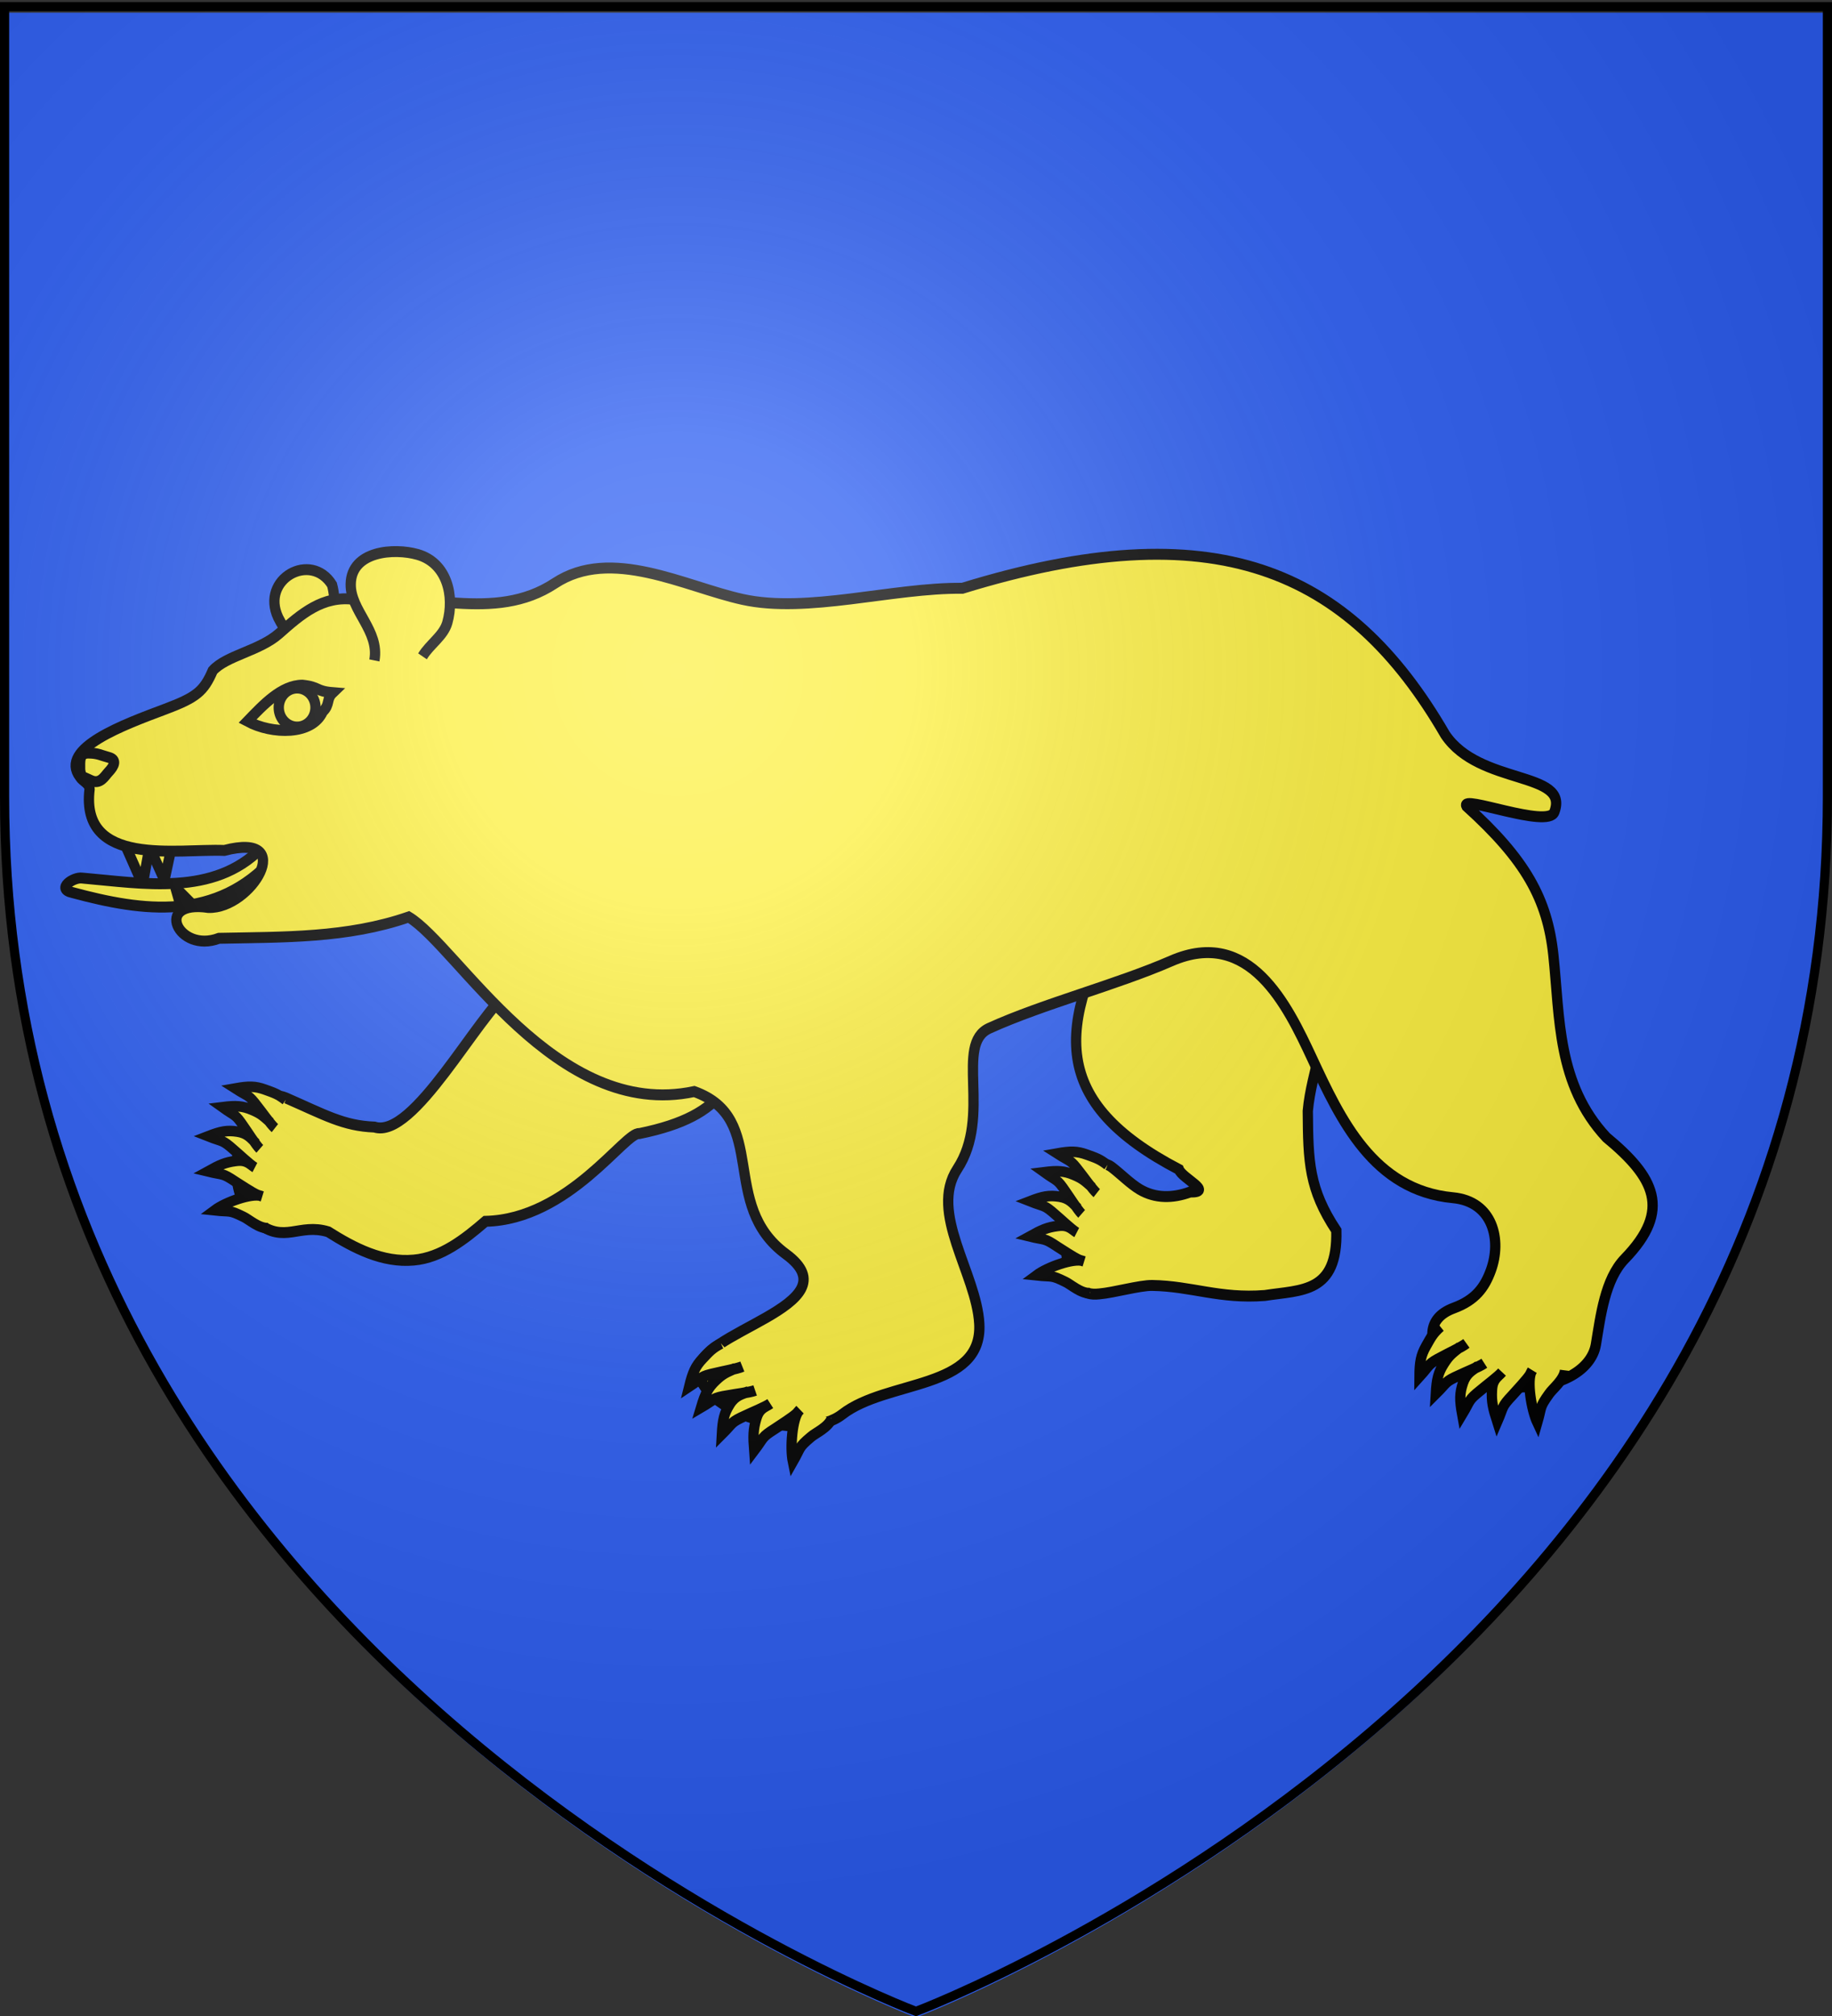
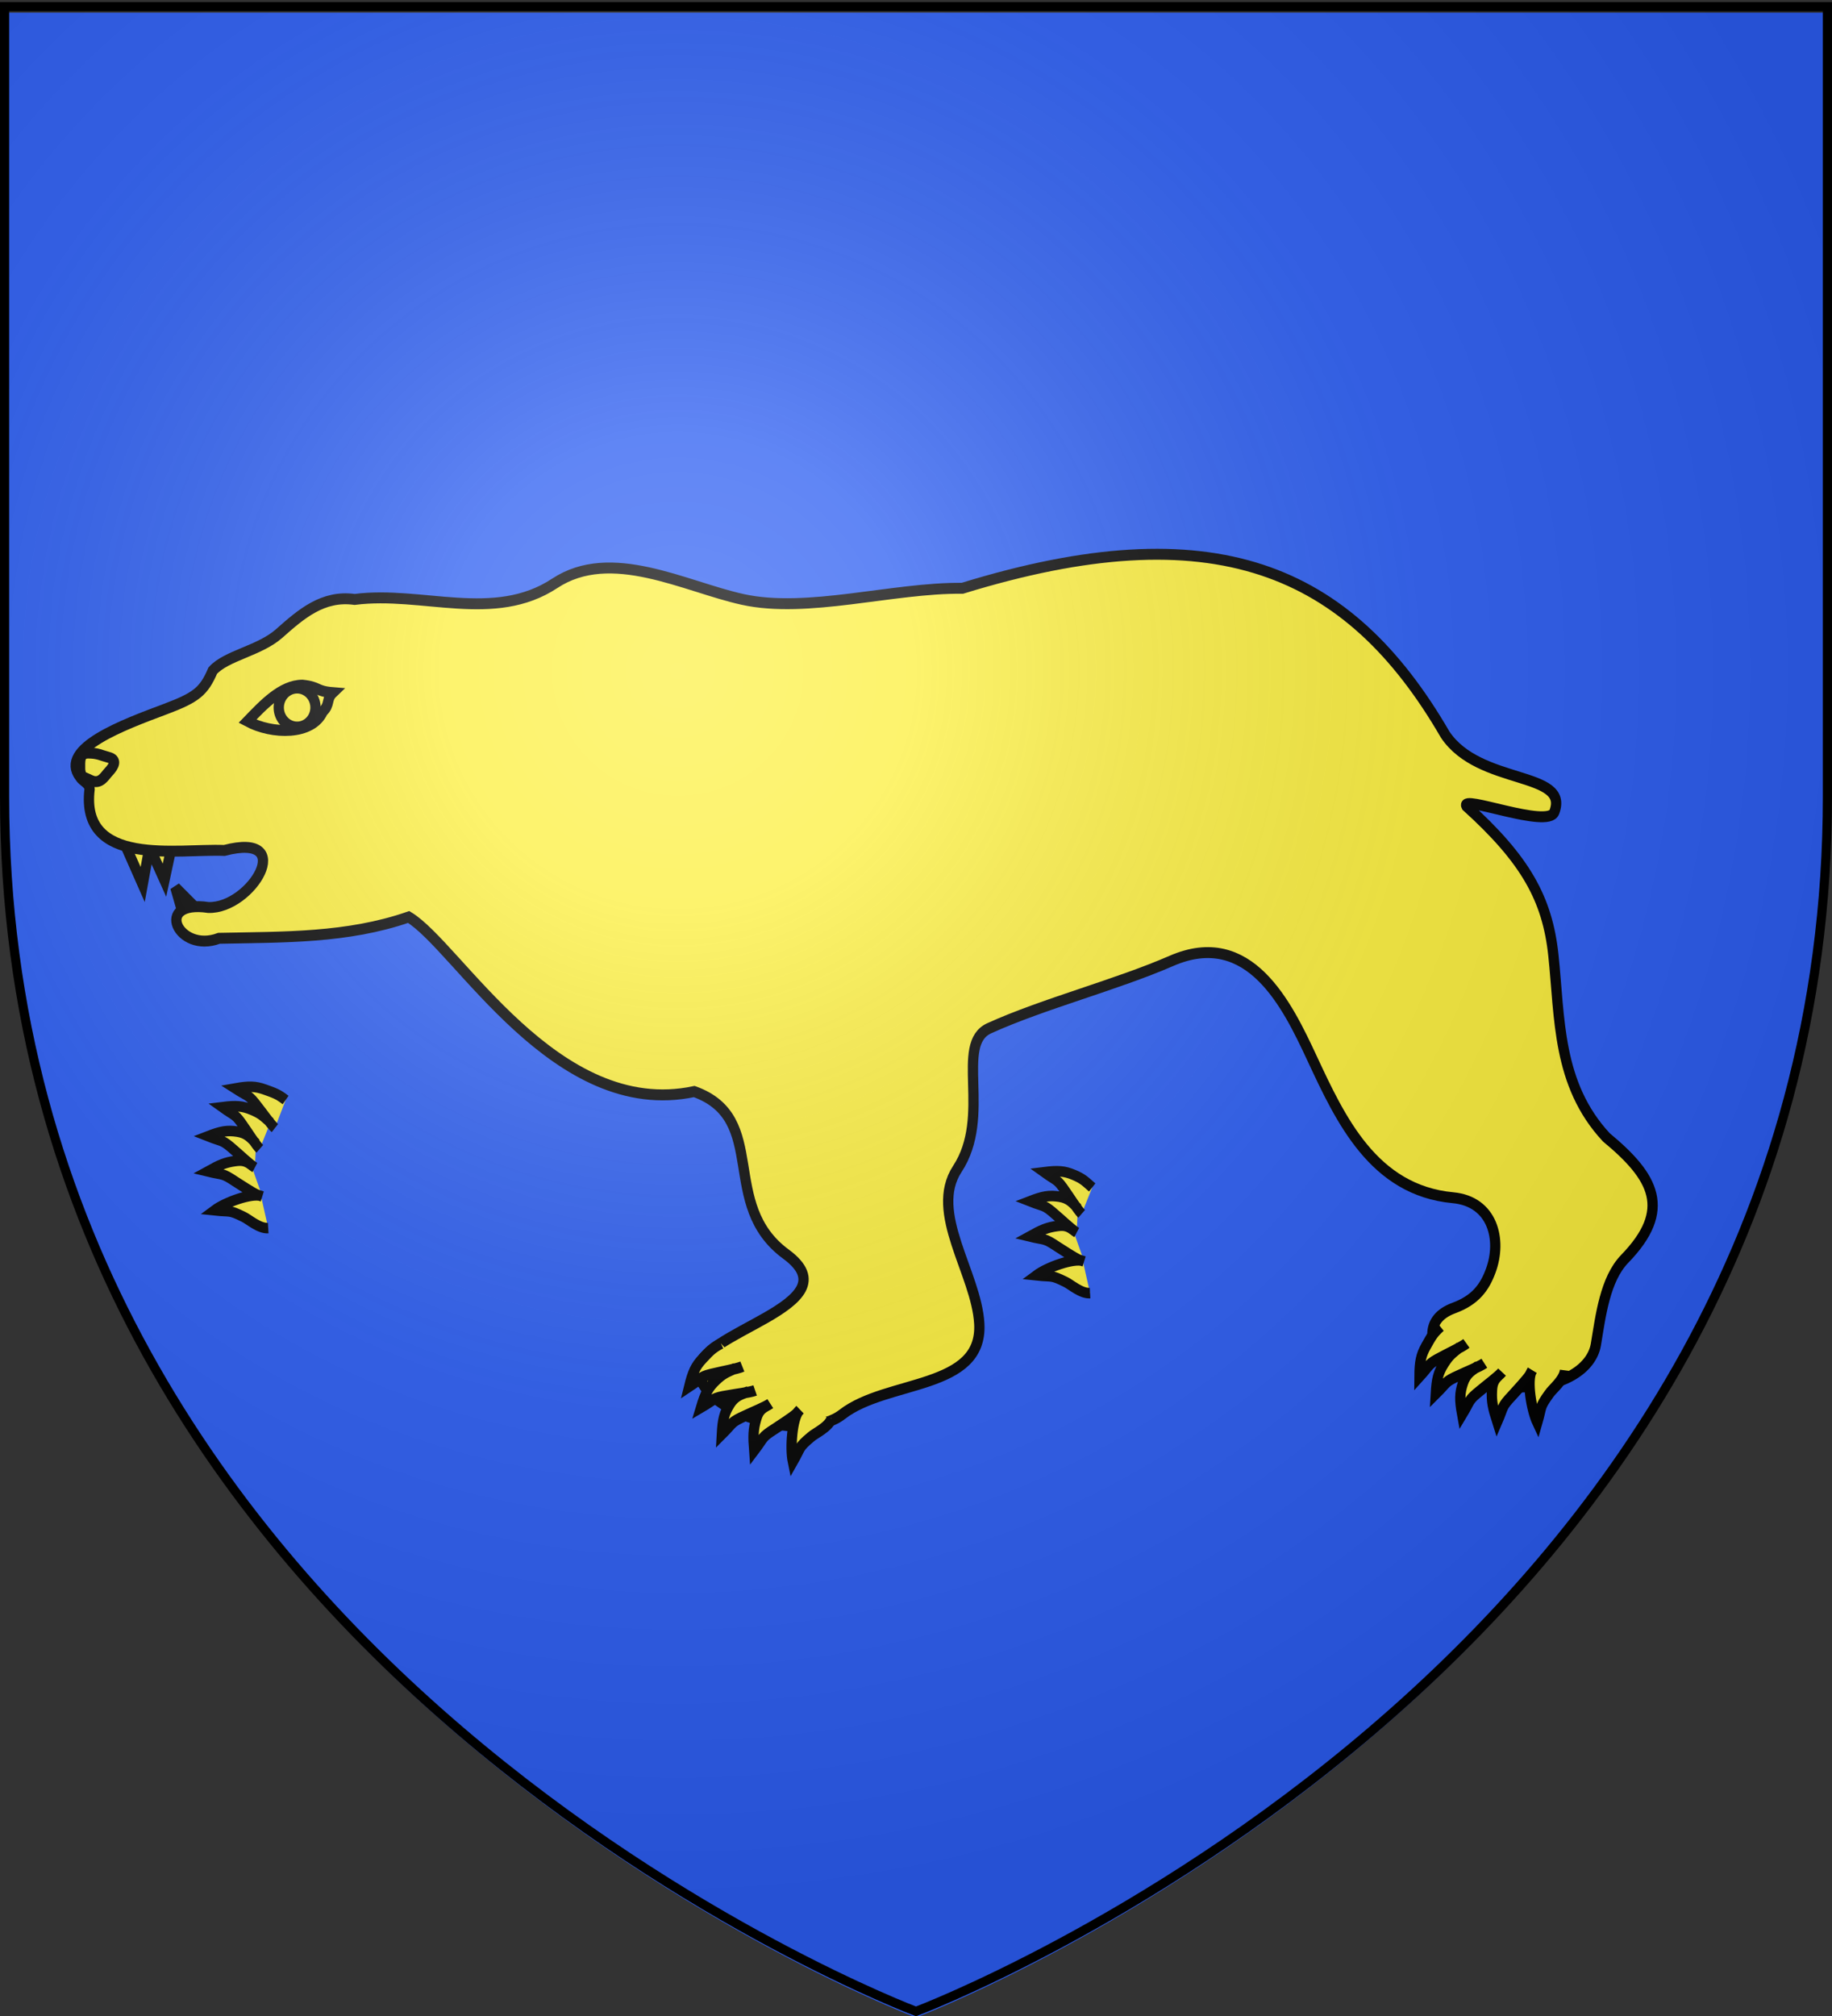
<svg xmlns="http://www.w3.org/2000/svg" xmlns:xlink="http://www.w3.org/1999/xlink" height="660" width="600" version="1.0">
  <rect width="100%" height="100%" fill="#333333" stroke="none" />
  <defs>
    <g id="c">
      <path id="b" d="M0 0v1h.5L0 0z" transform="rotate(18 3.157 -.5)" />
      <use xlink:href="#b" transform="scale(-1 1)" width="810" height="540" />
    </g>
    <g id="d">
      <use xlink:href="#c" transform="rotate(72)" width="810" height="540" />
      <use xlink:href="#c" transform="rotate(144)" width="810" height="540" />
    </g>
    <radialGradient xlink:href="#a" id="e" gradientUnits="userSpaceOnUse" gradientTransform="matrix(1.353 0 0 1.349 -77.63 -85.747)" cx="221.445" cy="226.331" fx="221.445" fy="226.331" r="300" />
    <linearGradient id="a">
      <stop style="stop-color:white;stop-opacity:.314" offset="0" />
      <stop offset=".19" style="stop-color:white;stop-opacity:.251" />
      <stop style="stop-color:#6b6b6b;stop-opacity:.125" offset=".6" />
      <stop style="stop-color:black;stop-opacity:.125" offset="1" />
    </linearGradient>
  </defs>
  <g style="display:inline">
    <path style="fill:#2b5df2;fill-opacity:1;fill-rule:evenodd;stroke:none;stroke-width:1px;stroke-linecap:butt;stroke-linejoin:miter;stroke-opacity:1" d="M300 660.484s298.5-112.32 298.5-397.772V4.161H1.5v258.551C1.5 548.164 300 660.484 300 660.484z" />
    <g style="fill:#fcef3c;stroke:#000">
      <path d="m71.825 333.413 5.953 12.698 1.984-10.317 4.365 9.127 1.984-8.73" style="fill:#fcef3c;fill-opacity:1;fill-rule:evenodd;stroke:#000;stroke-width:3;stroke-linecap:butt;stroke-linejoin:miter;stroke-miterlimit:4;stroke-dasharray:none;stroke-opacity:1" transform="matrix(1.123 0 0 1.192 -40.612 -122.986)" />
-       <path d="M115.873 338.968c-1.436 1.425 1.74-1.715.04-.051-16.683 17.383-37.85 14.689-58.641 9.396-4.875-.968.265-4.317 2.846-3.978 18.001 1.473 38.264 5.052 52.223-8.183 1.278-1.09 2.305-2.521 3.929-3.136M363.831 351.903c-20.026 33.46-21.248 54.05 16.141 72.46.992 2.477 10.227 6.3 3.254 6.21-5.052 1.733-10.13 1.795-14.658-.726-2.734-1.523-5.676-4.346-8.258-6.18-2.85-2.024-3.853 1.12-6.325 2.238-5.06 3.557-5.019 4.98-7.4 10.697-1.112 5.168 1.601 10.995.452 16.22 3.73 3.391 4.348 6.31 9.748 5.719 4.165-.325 11.805-2.382 15.424-2.321 11.558.193 19.61 3.728 32.842 2.758 10.724-1.572 21.288-.566 20.84-17.837-8.015-11.42-8.215-18.87-8.325-32.847.521-5.56 2.23-10.94 3.47-16.367 2.356-4.16 5.864-29.166 5.484-33.744M211.934 356.838c-6.545 6.675-17.699 11.554-26.838 18.152-9.727 7.023-28.28 41.176-39.739 37.73-9.04-.309-14.563-3.387-25.933-8.054-4.257-1.748-3.563 3.447-12.429 8.352-2.779 10.093-3.322 18.443 4.208 25.968 7.883 5.862 12.183.054 20.676 2.498 7.565 4.493 15.879 8.56 24.96 7.77 8.016-.659 14.855-5.73 20.904-10.643 24.372-.506 40.76-24.74 44.895-24.1 26.3-5.074 26.921-15.02 35.65-31.473 6.176-13.365 19.81-24.313 18.799-38.805M126.27 282.876c-1.005 2.009-7.537-7.215-8.98-10.101-5.243-10.606 9.582-18.27 15.713-8.98 1.29 4.515.562 9.359.562 14.03" style="fill:#fcef3c;fill-opacity:1;fill-rule:evenodd;stroke:#000;stroke-width:3;stroke-linecap:butt;stroke-linejoin:miter;stroke-miterlimit:4;stroke-dasharray:none;stroke-opacity:1" transform="matrix(1.123 0 0 1.192 -40.612 -122.986)" />
      <path d="m90.08 356.032-2.778-9.127 7.54 7.143" style="fill:#fcef3c;fill-opacity:1;fill-rule:evenodd;stroke:#000;stroke-width:3;stroke-linecap:butt;stroke-linejoin:miter;stroke-miterlimit:4;stroke-dasharray:none;stroke-opacity:1" transform="matrix(1.123 0 0 1.192 -40.612 -122.986)" />
      <path d="M59.487 316.548c-6.36-7.814 13.094-14.44 24.866-18.608 9.075-3.213 11.24-4.868 13.856-10.574 3.941-4.152 13.663-5.436 19.352-10.184 6.422-5.361 12.76-10.585 22.019-9.37 19.744-2.394 40.658 6.58 58.374-4.423 16.429-10.204 37.826.887 54.769 4.413 18.904 3.934 43.802-3.255 64.106-3.052 73.206-21.246 112.637-5.6 140.805 40.18 9.99 14.08 36.411 9.92 31.83 21.275-1.88 4.66-27.575-4.953-25.623-1.61 17.181 14.648 23.606 25.421 25.35 40.927 1.937 17.242 1.03 35.43 15.451 50.031 13.975 10.894 19.227 19.892 5.353 33.367-5.767 5.601-7.03 15.726-8.4 23.49-1.172 6.644-9.659 12.046-23.028 11.682-9.003-.244-17.492-2.596-21.847-7.763-3.52-4.175-5.021-10.967 3.408-13.89 6.314-2.19 9-5.638 10.82-10.321 3.274-8.426.61-18.967-11.052-19.99-23.193-2.035-32.81-21.556-41.073-38.264-7.242-14.645-18.225-36.14-41.048-26.773-16.056 6.59-37.363 11.764-53.107 18.494-10.19 4.356.831 24.083-9.307 38.64-8.368 12.014 5.588 28.707 6.4 42.5 1.076 18.279-26.881 15.316-39.984 24.916-10.833 7.938-39.735.161-41.862-11.43-2.051-11.178 46.058-18.353 25.46-32.594-19.695-13.616-4.749-37.195-26.747-44.652-40.386 8.134-69-39.884-83.278-47.94-17.96 5.859-36.596 5.487-55.317 5.858-11.922 4.267-19.276-10.74-3.087-8.464 12.542.386 26.122-20.954 4.63-15.668-13.618-.54-42.055 4.742-39.283-16.836-.074-1.642-2.068-2.191-2.806-3.367z" style="fill:#fcef3c;fill-opacity:1;fill-rule:evenodd;stroke:#000;stroke-width:3;stroke-linecap:butt;stroke-linejoin:miter;stroke-miterlimit:4;stroke-dasharray:none;stroke-opacity:1" transform="matrix(1.123 0 0 1.192 -40.612 -122.986)" />
-       <path d="M145.35 284.56c1.584-8.229-7.043-13.61-6.902-20.987.175-9.143 12.67-9.94 19.483-8.12 8.69 2.322 10.844 11.494 8.69 18.733-1.08 3.632-5.089 5.905-7.241 9.252" style="fill:#fcef3c;fill-opacity:1;fill-rule:evenodd;stroke:#000;stroke-width:3;stroke-linecap:butt;stroke-linejoin:miter;stroke-miterlimit:4;stroke-dasharray:none;stroke-opacity:1" transform="matrix(1.123 0 0 1.192 -40.612 -122.986)" />
      <path d="M482.823 479.839c-1.407 2.522-.086 10.476 1.686 14.03 1.398-4.579.52-4.033 3.434-7.865.962-1.365 4.314-3.78 4.639-6.46m-19.318 1.384c-1.644 1.379-1.892 2.66-1.979 4.163-.176 3.02.256 4.82 1.536 8.579 2-4.35 1.055-3.928 4.458-7.333 1.136-1.224 4.152-4.202 5.067-5.58.173-.331.26-.518.69-1.26m-15.788-1.122c-1.772 1.155-3.45 1.948-4.413 4.633-1.02 2.848-1 4.727-.25 8.627 2.58-4.032 1.586-3.744 5.426-6.648 1.294-1.056 5.112-3.731 6.208-4.97m-12.287-6.894c-2.273 1.737-3.055 2.184-4.652 4.547-1.695 2.506-2.14 4.332-2.38 8.296 3.498-3.268 2.465-3.235 6.904-5.097 1.515-.702 5.877-2.349 7.246-3.278m-12.823-10.05c-2.178 1.857-2.683 2.86-4.153 5.304-1.559 2.593-1.906 4.44-1.935 8.411 3.32-3.449 2.29-3.36 6.623-5.456 1.476-.782 5.744-2.658 7.062-3.658M269.193 490.612c-1.981 2.1-2.652 10.136-1.805 14.016 2.478-4.096 1.492-3.783 5.258-6.783 1.267-1.088 5.109-2.607 6.08-5.125m-19.067-3.395c-1.932.933-2.486 2.115-2.94 3.55-.91 2.885-.932 4.735-.614 8.693 3.005-3.726 1.987-3.548 6.12-6.015 1.402-.908 5.056-3.056 6.281-4.167.249-.279.379-.44.978-1.053m-15.031-4.959c-2.001.686-3.823 1.043-5.414 3.41-1.689 2.51-2.129 4.337-2.359 8.302 3.49-3.276 2.457-3.24 6.891-5.114 1.513-.707 5.871-2.364 7.237-3.297m-10.221-9.696c-2.63 1.127-3.497 1.369-5.625 3.267-2.258 2.015-3.137 3.676-4.341 7.46 4.192-2.31 3.182-2.532 7.942-3.249 1.641-.31 6.274-.836 7.829-1.4m-9.968-12.888c-2.566 1.266-3.302 2.115-5.326 4.124-2.147 2.131-2.937 3.837-3.938 7.68 4.064-2.53 3.043-2.698 7.759-3.667 1.622-.396 6.22-1.168 7.742-1.815" style="fill:#fcef3c;fill-opacity:1;fill-rule:evenodd;stroke:#000;stroke-width:3;stroke-linecap:butt;stroke-linejoin:miter;stroke-miterlimit:4;stroke-opacity:1" transform="matrix(1.123 0 0 1.192 -40.612 -122.986)" />
-       <path d="M351.959 449.493c-2.752-.846-10.358 1.724-13.536 3.95 4.78.485 4.079-.221 8.405 1.774 1.527.64 4.536 3.278 7.241 3.113m-4.968-17.354c-1.667-1.26-2.979-1.265-4.478-1.086-3.015.36-4.71 1.063-8.183 2.875 4.667 1.072 4.074.285 8.07 2.798 1.42.824 4.923 3.059 6.454 3.654.359.101.56.148 1.373.412m-1.837-14.57c-1.471-1.415-2.567-2.807-5.397-3.221-3.002-.44-4.853-.098-8.563 1.255 4.461 1.656 3.992.801 7.575 3.798 1.283.997 4.636 4.014 6.064 4.798m4.514-12.375c-2.14-1.77-2.726-2.405-5.356-3.454-2.79-1.112-4.676-1.203-8.634-.74 3.878 2.624 3.653 1.688 6.32 5.41.975 1.26 3.414 4.948 4.586 6.035m7.53-13.406c-2.239-1.664-3.323-1.95-6.01-2.869-2.85-.973-4.739-.972-8.664-.315 4.023 2.43 3.744 1.506 6.622 5.092 1.046 1.21 3.694 4.774 4.928 5.801M112.276 431.636c-2.751-.846-10.358 1.724-13.535 3.95 4.78.485 4.078-.221 8.404 1.774 1.527.64 4.537 3.278 7.242 3.113m-4.969-17.354c-1.667-1.26-2.978-1.265-4.478-1.086-3.014.36-4.71 1.063-8.182 2.875 4.666 1.072 4.073.285 8.07 2.798 1.42.824 4.922 3.058 6.453 3.654.36.1.56.148 1.373.412m-1.837-14.57c-1.471-1.415-2.567-2.807-5.397-3.222-3.002-.44-4.853-.097-8.563 1.256 4.462 1.656 3.992.8 7.575 3.798 1.283.997 4.637 4.013 6.064 4.798m4.515-12.375c-2.14-1.77-2.726-2.406-5.357-3.454-2.79-1.112-4.675-1.203-8.633-.74 3.878 2.624 3.652 1.688 6.319 5.41.976 1.26 3.414 4.948 4.587 6.035m7.53-13.406c-2.24-1.664-3.324-1.951-6.01-2.869-2.851-.974-4.74-.972-8.665-.316 4.024 2.43 3.745 1.507 6.622 5.093 1.047 1.21 3.695 4.774 4.928 5.801" style="fill:#fcef3c;fill-opacity:1;fill-rule:evenodd;stroke:#000;stroke-width:2.895;stroke-linecap:butt;stroke-linejoin:miter;stroke-miterlimit:4;stroke-opacity:1" transform="matrix(1.123 0 0 1.192 -40.612 -122.986)" />
+       <path d="M351.959 449.493c-2.752-.846-10.358 1.724-13.536 3.95 4.78.485 4.079-.221 8.405 1.774 1.527.64 4.536 3.278 7.241 3.113m-4.968-17.354c-1.667-1.26-2.979-1.265-4.478-1.086-3.015.36-4.71 1.063-8.183 2.875 4.667 1.072 4.074.285 8.07 2.798 1.42.824 4.923 3.059 6.454 3.654.359.101.56.148 1.373.412m-1.837-14.57c-1.471-1.415-2.567-2.807-5.397-3.221-3.002-.44-4.853-.098-8.563 1.255 4.461 1.656 3.992.801 7.575 3.798 1.283.997 4.636 4.014 6.064 4.798m4.514-12.375c-2.14-1.77-2.726-2.405-5.356-3.454-2.79-1.112-4.676-1.203-8.634-.74 3.878 2.624 3.653 1.688 6.32 5.41.975 1.26 3.414 4.948 4.586 6.035m7.53-13.406M112.276 431.636c-2.751-.846-10.358 1.724-13.535 3.95 4.78.485 4.078-.221 8.404 1.774 1.527.64 4.537 3.278 7.242 3.113m-4.969-17.354c-1.667-1.26-2.978-1.265-4.478-1.086-3.014.36-4.71 1.063-8.182 2.875 4.666 1.072 4.073.285 8.07 2.798 1.42.824 4.922 3.058 6.453 3.654.36.1.56.148 1.373.412m-1.837-14.57c-1.471-1.415-2.567-2.807-5.397-3.222-3.002-.44-4.853-.097-8.563 1.256 4.462 1.656 3.992.8 7.575 3.798 1.283.997 4.637 4.013 6.064 4.798m4.515-12.375c-2.14-1.77-2.726-2.406-5.357-3.454-2.79-1.112-4.675-1.203-8.633-.74 3.878 2.624 3.652 1.688 6.319 5.41.976 1.26 3.414 4.948 4.587 6.035m7.53-13.406c-2.24-1.664-3.324-1.951-6.01-2.869-2.851-.974-4.74-.972-8.665-.316 4.024 2.43 3.745 1.507 6.622 5.093 1.047 1.21 3.695 4.774 4.928 5.801" style="fill:#fcef3c;fill-opacity:1;fill-rule:evenodd;stroke:#000;stroke-width:2.895;stroke-linecap:butt;stroke-linejoin:miter;stroke-miterlimit:4;stroke-opacity:1" transform="matrix(1.123 0 0 1.192 -40.612 -122.986)" />
      <path d="M59.92 316.35c.927.396 1.852.793 2.778 1.19 2.74 1.174 4.002-1.224 5.16-2.381 1.66-1.66 2.494-3.345 0-3.969-2.174-.543-3.19-1.19-5.953-1.19-2.66 0-2.381 2.227-2.381 4.365 0 .675.264 1.323.397 1.984zM108.333 301.27c4.635-4.52 9.883-9.865 16.004-9.92 5.075.497 3.833 1.67 8.88 2.056-1.982 1.782-.705 3.268-2.921 5.204-3.078 6.491-14.699 6.31-21.963 2.66z" style="fill:#fcef3c;fill-opacity:1;fill-rule:evenodd;stroke:#000;stroke-width:3;stroke-linecap:butt;stroke-linejoin:miter;stroke-miterlimit:4;stroke-dasharray:none;stroke-opacity:1" transform="matrix(1.123 0 0 1.192 -40.612 -122.986)" />
      <path transform="matrix(1.123 0 0 1.192 -41.949 -123.459)" d="M129.365 297.897a5.357 5.357 0 1 1-10.714 0 5.357 5.357 0 1 1 10.714 0z" style="opacity:1;fill:#fcef3c;fill-opacity:1;stroke:#000;stroke-width:3;stroke-miterlimit:4;stroke-dasharray:none;stroke-opacity:1" />
    </g>
  </g>
  <path d="M300 658.5s298.5-112.32 298.5-397.772V2.176H1.5v258.552C1.5 546.18 300 658.5 300 658.5z" style="opacity:1;fill:url(#e);fill-opacity:1;fill-rule:evenodd;stroke:none;stroke-width:1px;stroke-linecap:butt;stroke-linejoin:miter;stroke-opacity:1" />
  <path d="M300 658.5S1.5 546.18 1.5 260.728V2.176h597v258.552C598.5 546.18 300 658.5 300 658.5z" style="opacity:1;fill:none;fill-opacity:1;fill-rule:evenodd;stroke:#000;stroke-width:3;stroke-linecap:butt;stroke-linejoin:miter;stroke-miterlimit:4;stroke-dasharray:none;stroke-opacity:1" />
</svg>